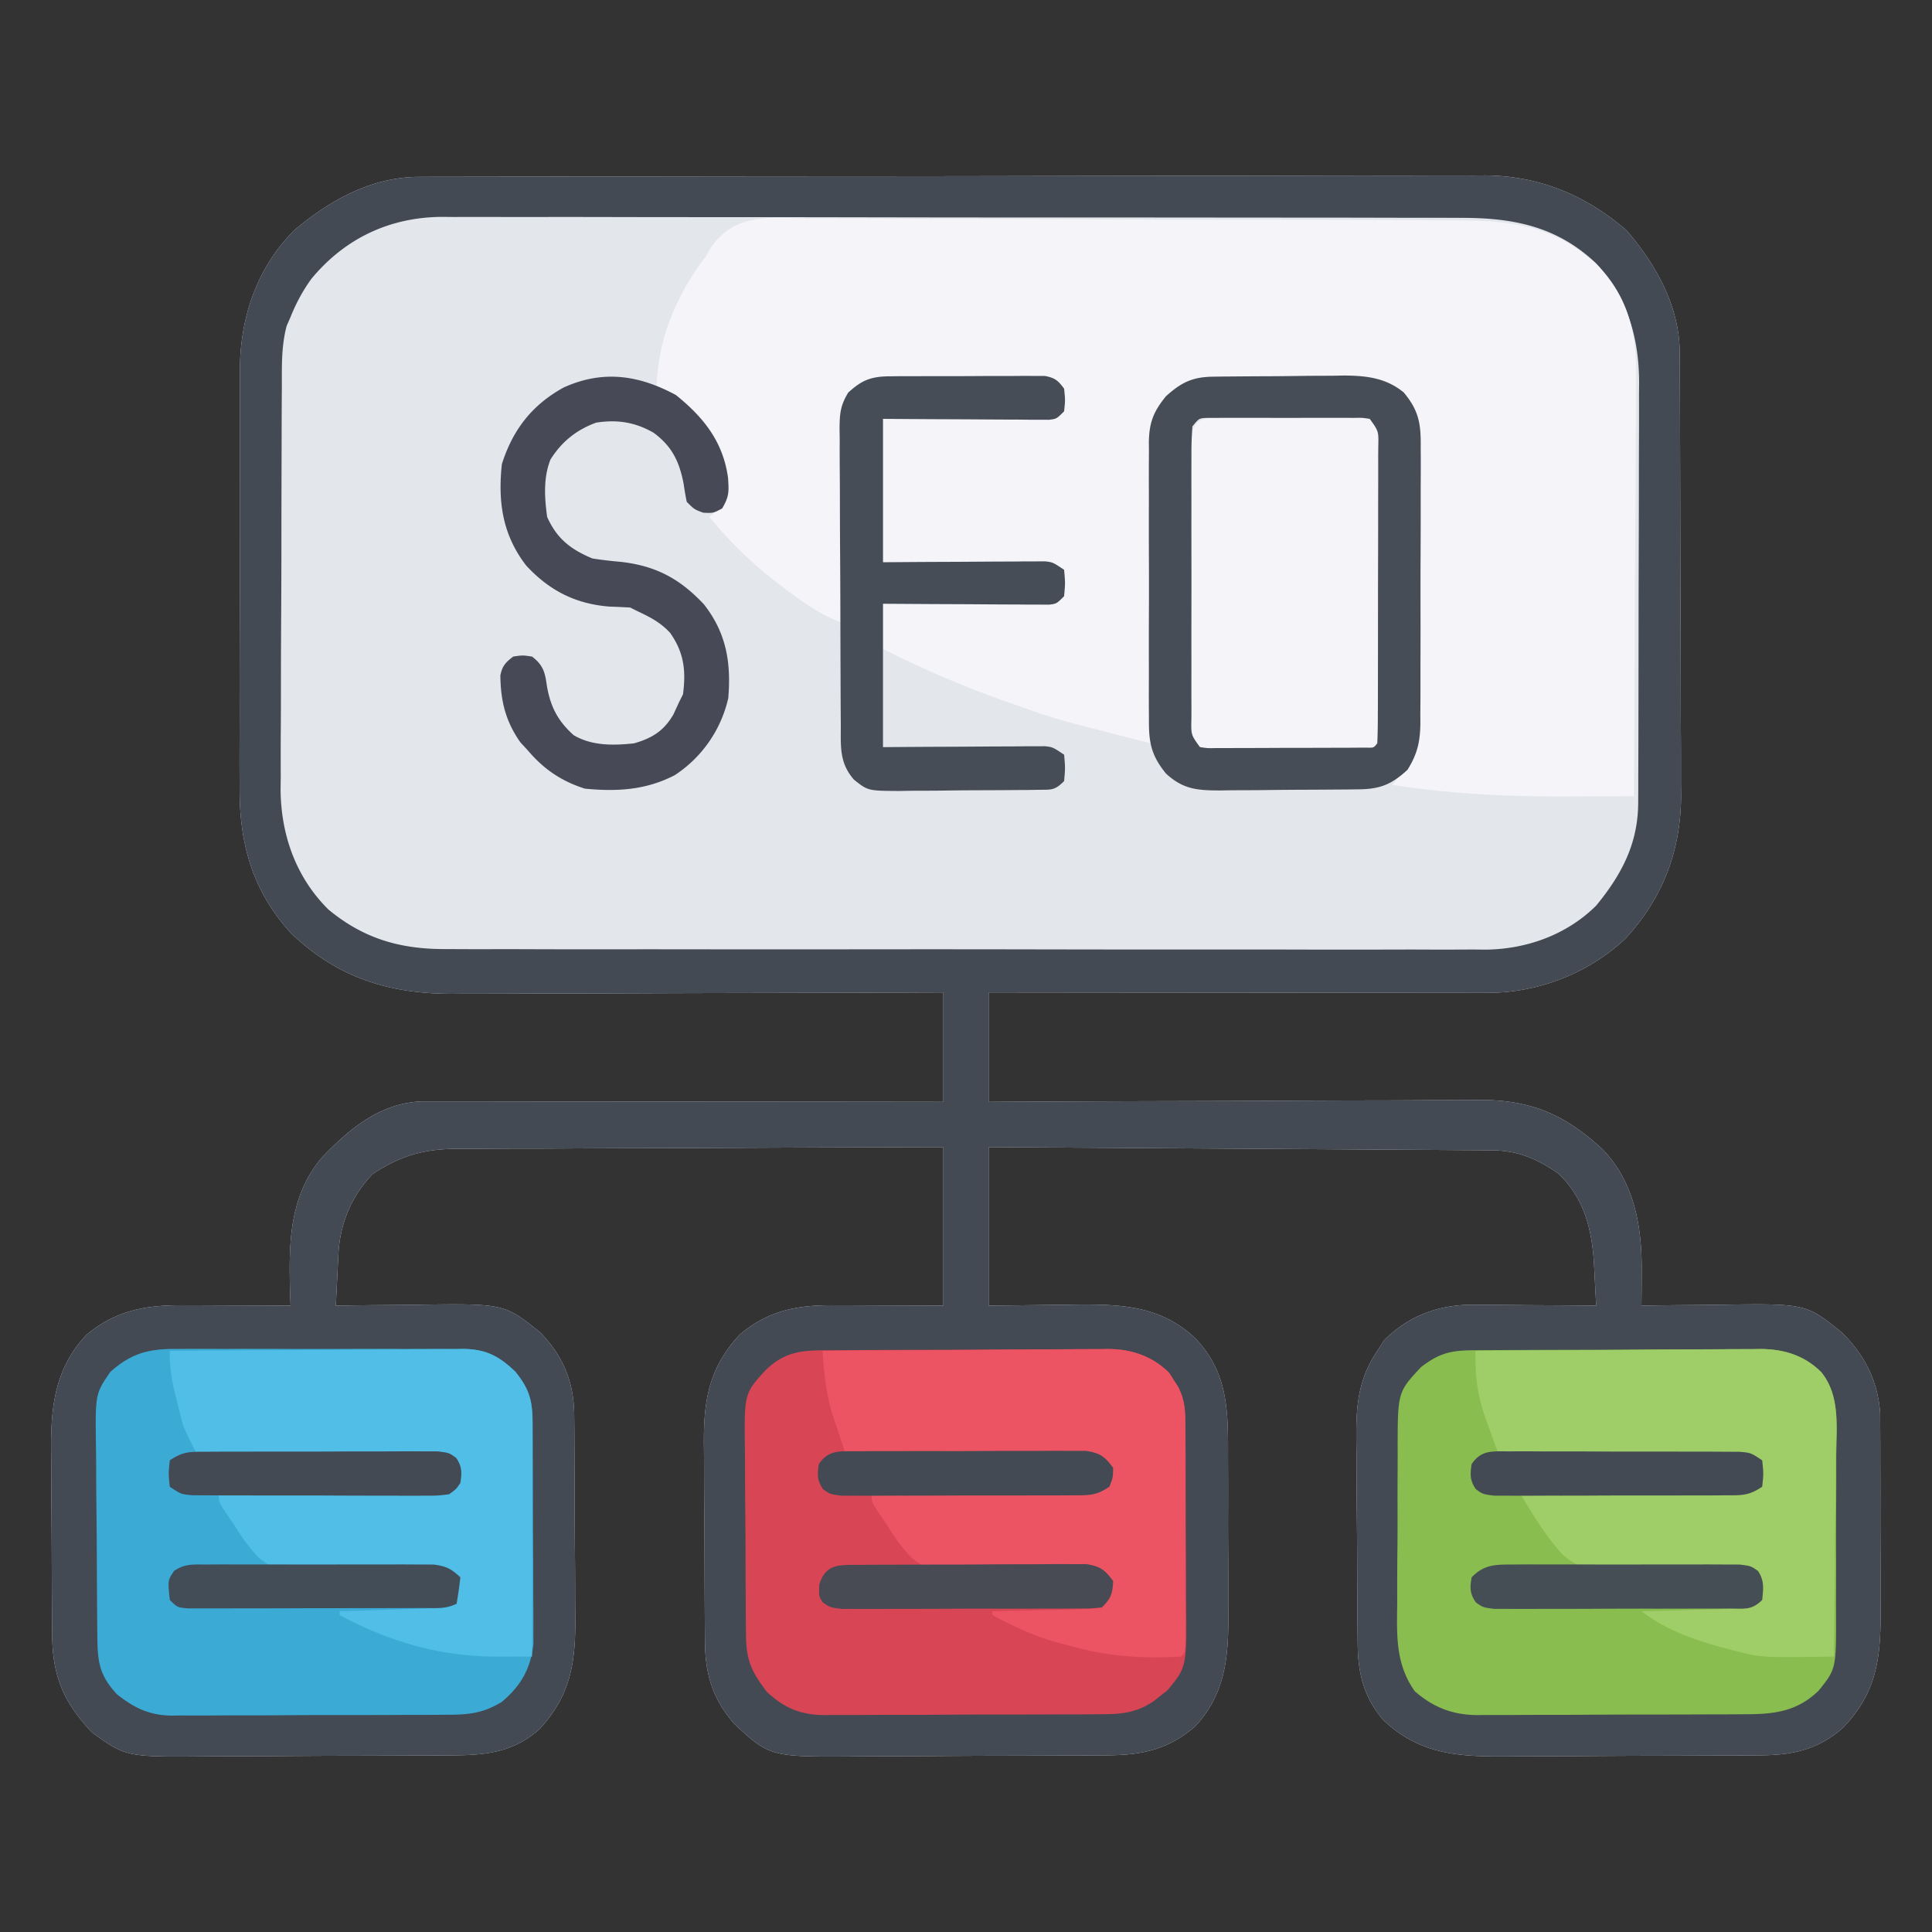
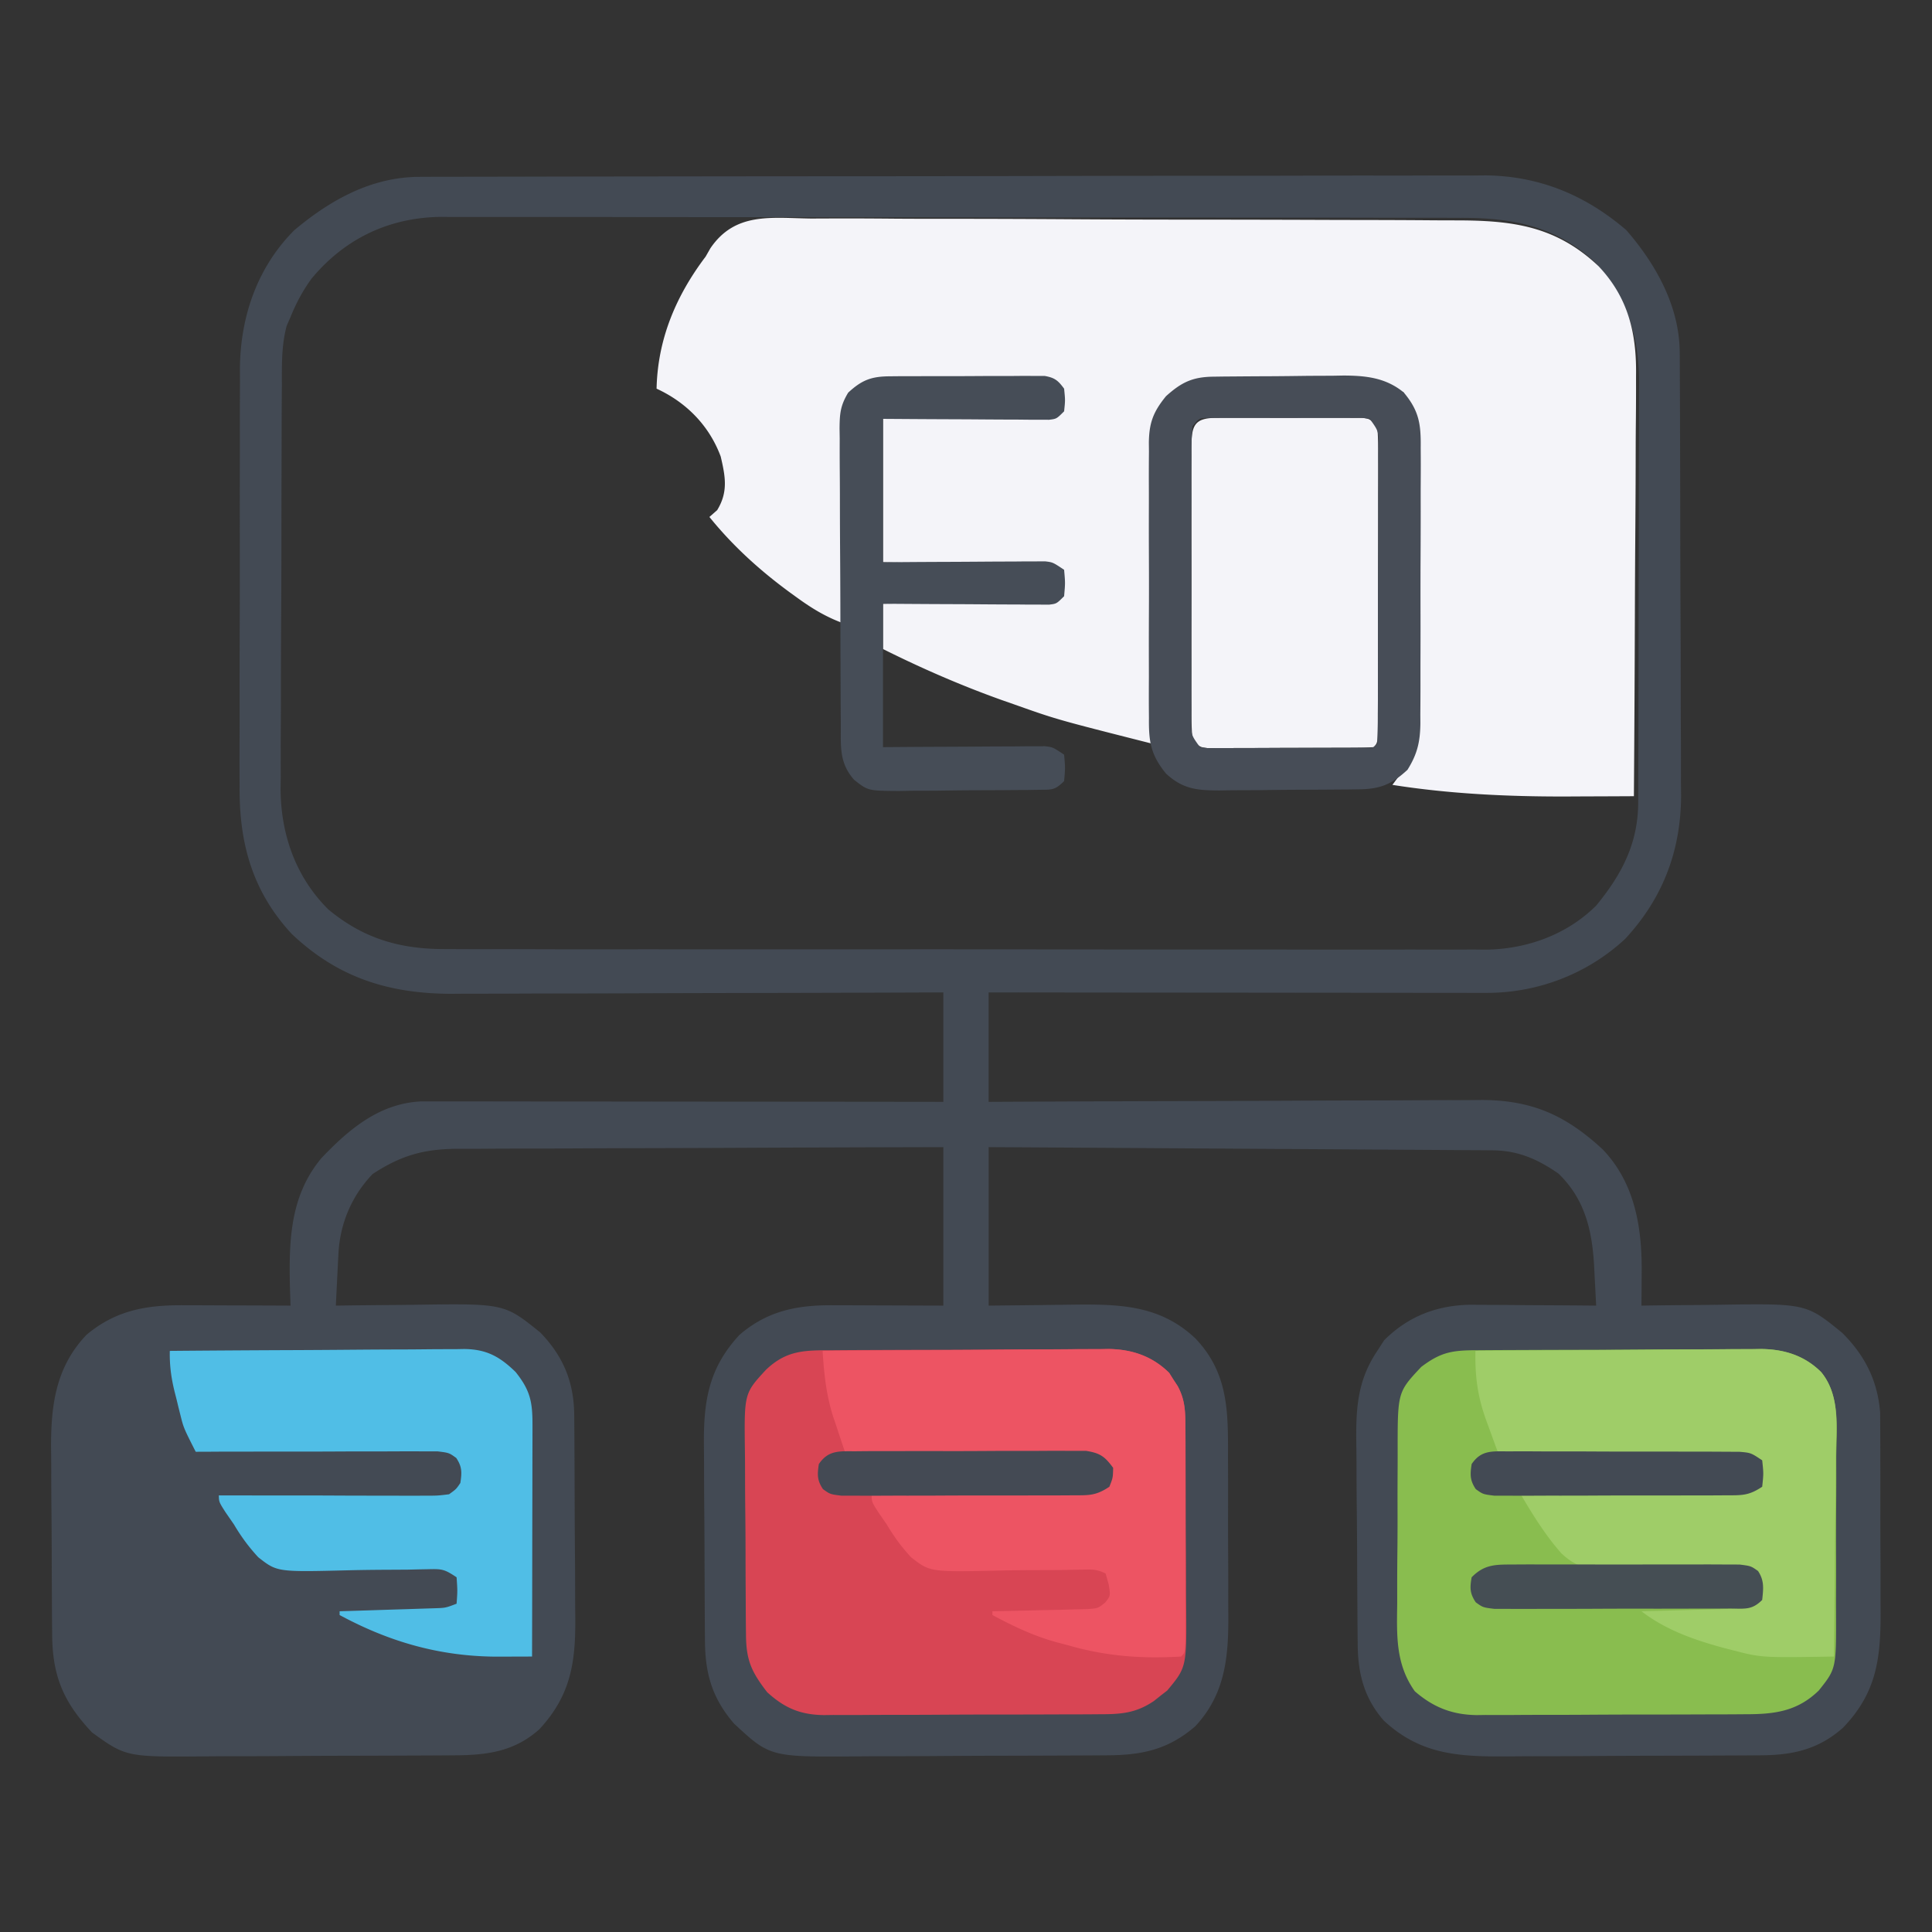
<svg xmlns="http://www.w3.org/2000/svg" width="512" height="512">
  <rect width="100%" height="100%" fill="#333333" stroke="none" />
-   <path fill="#E3E6EA" d="m111.217 46.866 3.141-.014h3.431l3.66-.01q5.025-.014 10.05-.017 5.422-.007 10.843-.022c8.728-.02 17.456-.03 26.183-.039q6.171-.007 12.341-.015a57497 57497 0 0 1 51.69-.044l2.672-.002c14.279-.008 28.557-.033 42.836-.066q22.006-.049 44.013-.054c8.233-.002 16.466-.01 24.698-.036q10.52-.034 21.04-.02c3.574.004 7.148.002 10.722-.017 3.886-.021 7.772-.01 11.658.002l3.377-.033c14.32.116 26.625 5.222 37.428 14.521 7.875 9.068 14.093 20.22 14.147 32.443l.022 3.35.008 3.664.02 3.87c.02 4.233.031 8.467.041 12.7l.013 4.387q.029 10.312.041 20.626.015 11.865.077 23.73.044 9.195.048 18.388c.002 3.653.011 7.306.036 10.959.028 4.087.024 8.174.017 12.262l.039 3.608c-.09 14.569-4.873 27.103-14.822 37.826-9.935 9.25-23.14 14.32-36.648 14.307l-3.543.004-3.845-.01h-4.082q-5.52-.001-11.044-.013c-3.851-.006-7.703-.006-11.555-.008q-10.932-.005-21.865-.021-12.45-.015-24.9-.022-25.602-.016-51.205-.05v29l12.769-.063c13.938-.067 27.875-.111 41.813-.144 8.45-.02 16.898-.049 25.346-.095q11.052-.06 22.103-.074c3.898-.006 7.796-.018 11.693-.047q5.515-.039 11.03-.03c1.976-.001 3.953-.022 5.93-.045 13.395.062 22.3 4.085 32.03 13.084 8.624 8.996 10.472 20.857 10.348 32.789l-.013 2.52q-.02 3.053-.049 6.105l3.238-.048c4.007-.054 8.014-.089 12.02-.117q2.59-.022 5.18-.061c23.22-.343 23.22-.343 32.742 7.425 6.008 5.944 9.429 12.706 10.08 21.195l.015 3.576.015 1.994c.014 2.154.013 4.308.01 6.462l.014 4.539q.01 4.748.002 9.494c-.006 4.031.01 8.062.034 12.093.015 3.124.016 6.247.013 9.371q0 2.228.015 4.455c.077 12.766-.86 22.03-9.96 31.485-6.602 5.835-13.444 7.286-22.045 7.314l-2.672.02c-2.922.02-5.845.031-8.767.041l-3.03.013q-7.944.03-15.888.044c-5.455.011-10.91.046-16.364.085-4.207.027-8.413.035-12.62.038q-3.014.008-6.028.035c-13.277.116-24.12.038-34.313-9.515-5.14-5.888-6.808-12.332-6.884-20.005l-.025-2.169q-.035-3.555-.055-7.112l-.017-2.46q-.039-6.457-.06-12.912-.02-5.324-.082-10.647c-.05-4.296-.074-8.591-.081-12.887q-.01-2.445-.046-4.89c-.13-9.295.173-16.88 5.559-24.856l1.812-2.812c6.267-6.267 13.746-9.205 22.584-9.415q2.349 0 4.698.032l2.521.008c2.629.011 5.257.036 7.885.062q2.691.016 5.383.027 6.559.035 13.117.098-.206-4.077-.426-8.152l-.114-2.316c-.522-9.46-2.431-17.73-9.46-24.532-5.668-3.895-10.722-6.115-17.638-6.158l-3.556-.03-3.906-.017-4.11-.03q-5.581-.04-11.162-.068c-3.888-.022-7.776-.05-11.664-.076q-11.043-.074-22.088-.138-12.573-.076-25.146-.16-25.865-.17-51.73-.323v42c11.727-.118 11.727-.118 23.453-.27 11.88-.103 22.268.367 31.36 8.989 8.788 9.228 8.651 19.479 8.62 31.558l.016 4.733q.014 4.94-.003 9.881c-.011 4.198.009 8.394.038 12.591.018 3.254.018 6.508.012 9.763q0 2.319.019 4.639c.077 11.208-.798 21.035-8.738 29.58-7.237 6.252-14.209 7.683-23.518 7.713l-2.672.02c-2.917.02-5.834.031-8.751.041l-3.027.013q-7.935.03-15.868.044c-5.447.011-10.894.046-16.341.085-4.202.027-8.404.035-12.606.038a879 879 0 0 0-6.02.035c-23.877.208-23.877.208-33.439-8.676-5.752-6.66-7.645-13.156-7.712-21.79l-.02-2.115q-.028-3.457-.041-6.915l-.013-2.395q-.03-6.279-.044-12.558a1938 1938 0 0 0-.085-12.918 1464 1464 0 0 1-.038-9.979 548 548 0 0 0-.035-4.758c-.13-11.785 1.116-20.607 9.387-29.556 7.388-6.41 15.302-7.951 24.77-7.89l2.25.002c2.766.006 5.53.02 8.296.033L250 346v-42c-17.968.04-35.936.097-53.904.184-8.343.04-16.686.072-25.03.087q-10.912.019-21.824.084c-3.85.022-7.699.038-11.548.037q-5.444 0-10.886.05c-1.956.012-3.911.005-5.867-.003-8.887.104-14.8 1.854-22.191 6.686-5.578 5.832-8.665 13.168-9.066 21.203l-.127 2.422-.12 2.5-.13 2.547q-.158 3.1-.307 6.203l3.33-.048c4.118-.054 8.237-.089 12.356-.117q2.663-.022 5.324-.061c23.65-.34 23.65-.34 33.166 7.343 6.167 6.365 8.935 13.237 9.001 21.966l.02 2.174c.02 2.375.031 4.75.041 7.126l.013 2.465q.03 6.463.044 12.927c.011 4.435.046 8.87.085 13.305.027 3.423.035 6.846.038 10.27q.008 2.45.035 4.9c.13 12.059-1.052 20.883-9.52 30.023-6.695 5.98-14.003 6.876-22.674 6.904l-2.672.02c-2.917.02-5.834.031-8.751.041l-3.027.013q-7.935.03-15.868.044c-5.447.011-10.894.046-16.341.085-4.202.027-8.404.035-12.606.038a879 879 0 0 0-6.02.035c-21.52.188-21.52.188-30.56-6.312-7.535-7.963-10.5-14.867-10.591-25.868l-.02-1.988q-.028-3.24-.041-6.48l-.013-2.252q-.03-5.902-.044-11.806a1702 1702 0 0 0-.085-12.113c-.027-3.128-.035-6.256-.038-9.384a479 479 0 0 0-.035-4.461c-.139-11.74.959-22.217 9.39-31.066 7.762-6.483 15.812-7.885 25.645-7.82l2.467.004c2.588.005 5.176.018 7.763.03q2.64.008 5.28.014 6.454.017 12.908.049l-.14-3.918c-.32-12.69-.224-25.014 8.382-35.242 7.344-7.687 15.362-14.457 26.452-14.963l3.14.003 3.612-.004 3.951.01h4.17q5.655.001 11.31.013 5.913.007 11.824.008 11.193.004 22.386.021 12.744.015 25.487.022 26.212.016 52.426.05v-29l-12.737.048q-20.871.073-41.742.107c-8.433.016-16.866.037-25.299.071q-11.032.046-22.065.056c-3.89.004-7.78.013-11.67.035q-5.507.03-11.014.022c-1.97.002-3.938.018-5.907.034-16.644-.057-30.09-4.328-42.277-15.896-10.382-11.233-13.912-23.965-13.79-38.981l-.017-3.918c-.014-3.508-.003-7.016.014-10.524.014-3.692.007-7.384.003-11.076q-.002-9.292.034-18.585c.027-7.14.029-14.278.017-21.417q-.014-10.351.01-20.702.008-4.384 0-8.767c-.005-4.087.014-8.174.036-12.261l-.014-3.631C63.702 83.949 68.15 70.85 78 61c9.583-8.045 20.462-14.109 33.217-14.134" />
  <path fill="#434A54" d="m111.217 46.866 3.141-.014h3.431l3.66-.01q5.025-.014 10.05-.017 5.422-.007 10.843-.022c8.728-.02 17.456-.03 26.183-.039q6.171-.007 12.341-.015a57497 57497 0 0 1 51.69-.044l2.672-.002c14.279-.008 28.557-.033 42.836-.066q22.006-.049 44.013-.054c8.233-.002 16.466-.01 24.698-.036q10.52-.034 21.04-.02c3.574.004 7.148.002 10.722-.017 3.886-.021 7.772-.01 11.658.002l3.377-.033c14.32.116 26.625 5.222 37.428 14.521 7.875 9.068 14.093 20.22 14.147 32.443l.022 3.35.008 3.664.02 3.87c.02 4.233.031 8.467.041 12.7l.013 4.387q.029 10.312.041 20.626.015 11.865.077 23.73.044 9.195.048 18.388c.002 3.653.011 7.306.036 10.959.028 4.087.024 8.174.017 12.262l.039 3.608c-.09 14.569-4.873 27.103-14.822 37.826-9.935 9.25-23.14 14.32-36.648 14.307l-3.543.004-3.845-.01h-4.082q-5.52-.001-11.044-.013c-3.851-.006-7.703-.006-11.555-.008q-10.932-.005-21.865-.021-12.45-.015-24.9-.022-25.602-.016-51.205-.05v29l12.769-.063c13.938-.067 27.875-.111 41.813-.144 8.45-.02 16.898-.049 25.346-.095q11.052-.06 22.103-.074c3.898-.006 7.796-.018 11.693-.047q5.515-.039 11.03-.03c1.976-.001 3.953-.022 5.93-.045 13.395.062 22.3 4.085 32.03 13.084 8.624 8.996 10.472 20.857 10.348 32.789l-.013 2.52q-.02 3.053-.049 6.105l3.238-.048c4.007-.054 8.014-.089 12.02-.117q2.59-.022 5.18-.061c23.22-.343 23.22-.343 32.742 7.425 6.008 5.944 9.429 12.706 10.08 21.195l.015 3.576.015 1.994c.014 2.154.013 4.308.01 6.462l.014 4.539q.01 4.748.002 9.494c-.006 4.031.01 8.062.034 12.093.015 3.124.016 6.247.013 9.371q0 2.228.015 4.455c.077 12.766-.86 22.03-9.96 31.485-6.602 5.835-13.444 7.286-22.045 7.314l-2.672.02c-2.922.02-5.845.031-8.767.041l-3.03.013q-7.944.03-15.888.044c-5.455.011-10.91.046-16.364.085-4.207.027-8.413.035-12.62.038q-3.014.008-6.028.035c-13.277.116-24.12.038-34.313-9.515-5.14-5.888-6.808-12.332-6.884-20.005l-.025-2.169q-.035-3.555-.055-7.112l-.017-2.46q-.039-6.457-.06-12.912-.02-5.324-.082-10.647c-.05-4.296-.074-8.591-.081-12.887q-.01-2.445-.046-4.89c-.13-9.295.173-16.88 5.559-24.856l1.812-2.812c6.267-6.267 13.746-9.205 22.584-9.415q2.349 0 4.698.032l2.521.008c2.629.011 5.257.036 7.885.062q2.691.016 5.383.027 6.559.035 13.117.098-.206-4.077-.426-8.152l-.114-2.316c-.522-9.46-2.431-17.73-9.46-24.532-5.668-3.895-10.722-6.115-17.638-6.158l-3.556-.03-3.906-.017-4.11-.03q-5.581-.04-11.162-.068c-3.888-.022-7.776-.05-11.664-.076q-11.043-.074-22.088-.138-12.573-.076-25.146-.16-25.865-.17-51.73-.323v42c11.727-.118 11.727-.118 23.453-.27 11.88-.103 22.268.367 31.36 8.989 8.788 9.228 8.651 19.479 8.62 31.558l.016 4.733q.014 4.94-.003 9.881c-.011 4.198.009 8.394.038 12.591.018 3.254.018 6.508.012 9.763q0 2.319.019 4.639c.077 11.208-.798 21.035-8.738 29.58-7.237 6.252-14.209 7.683-23.518 7.713l-2.672.02c-2.917.02-5.834.031-8.751.041l-3.027.013q-7.935.03-15.868.044c-5.447.011-10.894.046-16.341.085-4.202.027-8.404.035-12.606.038a879 879 0 0 0-6.02.035c-23.877.208-23.877.208-33.439-8.676-5.752-6.66-7.645-13.156-7.712-21.79l-.02-2.115q-.028-3.457-.041-6.915l-.013-2.395q-.03-6.279-.044-12.558a1938 1938 0 0 0-.085-12.918 1464 1464 0 0 1-.038-9.979 548 548 0 0 0-.035-4.758c-.13-11.785 1.116-20.607 9.387-29.556 7.388-6.41 15.302-7.951 24.77-7.89l2.25.002c2.766.006 5.53.02 8.296.033L250 346v-42c-17.968.04-35.936.097-53.904.184-8.343.04-16.686.072-25.03.087q-10.912.019-21.824.084c-3.85.022-7.699.038-11.548.037q-5.444 0-10.886.05c-1.956.012-3.911.005-5.867-.003-8.887.104-14.8 1.854-22.191 6.686-5.578 5.832-8.665 13.168-9.066 21.203l-.127 2.422-.12 2.5-.13 2.547q-.158 3.1-.307 6.203l3.33-.048c4.118-.054 8.237-.089 12.356-.117q2.663-.022 5.324-.061c23.65-.34 23.65-.34 33.166 7.343 6.167 6.365 8.935 13.237 9.001 21.966l.02 2.174c.02 2.375.031 4.75.041 7.126l.013 2.465q.03 6.463.044 12.927c.011 4.435.046 8.87.085 13.305.027 3.423.035 6.846.038 10.27q.008 2.45.035 4.9c.13 12.059-1.052 20.883-9.52 30.023-6.695 5.98-14.003 6.876-22.674 6.904l-2.672.02c-2.917.02-5.834.031-8.751.041l-3.027.013q-7.935.03-15.868.044c-5.447.011-10.894.046-16.341.085-4.202.027-8.404.035-12.606.038a879 879 0 0 0-6.02.035c-21.52.188-21.52.188-30.56-6.312-7.535-7.963-10.5-14.867-10.591-25.868l-.02-1.988q-.028-3.24-.041-6.48l-.013-2.252q-.03-5.902-.044-11.806a1702 1702 0 0 0-.085-12.113c-.027-3.128-.035-6.256-.038-9.384a479 479 0 0 0-.035-4.461c-.139-11.74.959-22.217 9.39-31.066 7.762-6.483 15.812-7.885 25.645-7.82l2.467.004c2.588.005 5.176.018 7.763.03q2.64.008 5.28.014 6.454.017 12.908.049l-.14-3.918c-.32-12.69-.224-25.014 8.382-35.242 7.344-7.687 15.362-14.457 26.452-14.963l3.14.003 3.612-.004 3.951.01h4.17q5.655.001 11.31.013 5.913.007 11.824.008 11.193.004 22.386.021 12.744.015 25.487.022 26.212.016 52.426.05v-29l-12.737.048q-20.871.073-41.742.107c-8.433.016-16.866.037-25.299.071q-11.032.046-22.065.056c-3.89.004-7.78.013-11.67.035q-5.507.03-11.014.022c-1.97.002-3.938.018-5.907.034-16.644-.057-30.09-4.328-42.277-15.896-10.382-11.233-13.912-23.965-13.79-38.981l-.017-3.918c-.014-3.508-.003-7.016.014-10.524.014-3.692.007-7.384.003-11.076q-.002-9.292.034-18.585c.027-7.14.029-14.278.017-21.417q-.014-10.351.01-20.702.008-4.384 0-8.767c-.005-4.087.014-8.174.036-12.261l-.014-3.631C63.702 83.949 68.15 70.85 78 61c9.583-8.045 20.462-14.109 33.217-14.134M82.5 73.922C80.211 77.093 78.455 80.374 77 84l-1.032 2.359c-1.413 5.316-1.271 10.478-1.274 15.958l-.026 3.752q-.029 5.08-.035 10.16-.006 3.183-.017 6.366-.037 11.13-.042 22.258c-.003 6.887-.033 13.774-.075 20.66a3093 3093 0 0 0-.05 17.803c-.002 3.534-.01 7.068-.039 10.603-.031 3.953-.022 7.905-.01 11.859l-.044 3.485C74.463 221.248 78.394 232.446 87 241c9.464 7.86 19.264 10.604 31.397 10.515l3.675.02c3.341.016 6.681.013 10.022.003 3.613-.007 7.226.009 10.839.022 7.068.021 14.136.021 21.204.013q8.62-.008 17.243.001l2.483.003 4.995.006c15.598.016 31.196.007 46.794-.01 14.253-.014 28.506 0 42.76.03a16532 16532 0 0 0 48.94.027l2.474-.001q8.604-.002 17.208.022 10.495.027 20.992-.005c3.566-.012 7.131-.015 10.698.004 3.875.02 7.75 0 11.625-.022l3.375.036c10.854-.128 21.456-3.912 29.276-11.664 6.788-8.266 11.105-16.475 11.14-27.317l.018-3.19.003-3.468.015-3.678q.018-4.984.024-9.968.005-3.12.012-6.239.02-9.778.027-19.555.007-11.254.05-22.51.034-8.72.034-17.44 0-5.197.025-10.396c.02-3.872.015-7.744.008-11.617l.028-3.437c-.062-12-3.235-22.468-11.458-31.45-10.39-9.793-21.986-12.041-35.862-12.002l-3.598-.014q-4.918-.014-9.835-.01c-3.543 0-7.086-.01-10.628-.02q-10.402-.023-20.803-.023-8.458-.002-16.916-.012-24-.026-48-.025h-5.227c-13.982.001-27.964-.018-41.947-.046q-21.555-.043-43.112-.04c-8.062 0-16.125-.005-24.187-.027q-10.298-.029-20.594-.009c-3.5.006-6.998.007-10.497-.01a1405 1405 0 0 0-11.404.009L117 57.474c-13.834.124-25.683 5.755-34.499 16.448" />
  <path fill="#F4F4F9" d="M214.827 57.915q3.05-.006 6.098-.024c5.51-.02 11.016.017 16.525.065 5.774.041 11.548.035 17.321.034 9.699.007 19.397.048 29.095.111 11.197.073 22.392.102 33.588.103 11.939.003 23.877.036 35.815.078q5.145.014 10.292.02 8.104.014 16.21.08 2.966.02 5.931.02c15.079.002 26.56 1.413 37.946 12.153 7.91 8.391 10.1 17.848 9.92 29.077l.002 3.67a1003 1003 0 0 1-.063 9.853c-.032 3.445-.034 6.891-.04 10.337-.016 6.51-.057 13.019-.107 19.528-.056 7.417-.083 14.834-.108 22.252-.052 15.243-.14 30.485-.252 45.728q-5.999.035-11.997.051a2329 2329 0 0 0-6.026.031c-15.34.036-30.81-.687-45.977-3.082l1.059-1.426 1.378-1.886 1.372-1.864c2.707-4.145 2.346-8.421 2.352-13.18l.015-2.582q.021-4.232.027-8.464l.017-5.878q.015-6.162.02-12.324c.006-5.267.03-10.534.058-15.802.019-4.046.024-8.093.026-12.14q.004-2.911.024-5.826c.017-2.714.015-5.429.008-8.143l.028-2.436c-.032-4.363-.393-6.82-3.384-10.049v-2c-4.306-1.746-7.888-3.122-12.56-3.161l-2.792-.03-3.011-.012-3.106-.017q-3.255-.014-6.508-.02c-3.312-.01-6.623-.041-9.935-.072q-3.164-.01-6.326-.016l-2.993-.038c-5.346.018-9.172.317-13.769 3.366-4.625 5.125-5.157 8.395-5.205 15.122l-.03 2.542q-.046 4.172-.081 8.344l-.063 5.776q-.082 7.61-.153 15.22-.077 7.761-.161 15.523-.162 15.236-.307 30.473c-24.973-6.333-24.973-6.333-36.188-10.312l-3.234-1.131C254.77 181.699 244.264 177.132 234 172v-12l4.207-.076q7.695-.142 15.391-.296 3.337-.066 6.673-.125 4.785-.088 9.569-.187l3.033-.05 2.79-.06 2.47-.048c1.881.043 1.881.043 2.867-1.158q.061-3.5 0-7c-2.329-1.164-3.763-1.155-6.358-1.205l-2.73-.06-2.951-.051-3.018-.063q-4.785-.097-9.568-.183l-6.477-.131C244.6 149.199 239.3 149.1 234 149v-38l10.027-.184q4.786-.093 9.571-.188 3.337-.066 6.673-.125 4.785-.088 9.569-.187l3.033-.05 2.79-.06 2.47-.048c1.881.043 1.881.043 2.867-1.158.25-2.958.25-2.958 0-6-2.464-2.464-3.164-2.256-6.554-2.275l-2.863-.029-3.103.003-3.184-.013q-3.34-.009-6.68-.002c-3.404.003-6.808-.02-10.212-.045q-3.243-.004-6.486-.002l-3.084-.028c-6.933-.004-6.933-.004-12.834 3.391-2.268 3.402-2.267 4.666-2.319 8.665l-.06 3.518-.035 3.797-.059 3.889c-.051 3.408-.09 6.816-.128 10.224-.04 3.479-.091 6.957-.141 10.436Q223.114 154.765 223 165c-4.35-1.647-7.935-3.843-11.688-6.562l-1.859-1.342C201.42 151.216 194.265 144.75 188 137l2.062-1.812c2.929-4.818 2.19-8.823.938-14.188-3.032-8.19-9.096-14.356-17-18 .29-13.124 5.126-24.579 13-35l1.262-2.207c6.553-9.641 16.063-8.027 26.565-7.878" />
  <path fill="#D84554" d="m220.405 357.823 2.564-.02c2.797-.02 5.594-.031 8.39-.041l2.901-.013q7.6-.03 15.2-.044c5.223-.011 10.446-.046 15.669-.085 4.025-.027 8.05-.035 12.076-.038q2.888-.008 5.774-.035c2.7-.025 5.398-.024 8.098-.017l2.387-.039c6.327.06 11.796 1.804 16.376 6.325l1.097 1.746c.38.58.761 1.158 1.153 1.754 2 3.7 2.046 6.83 2.071 10.956l.03 3.925.012 4.252.017 4.37q.015 4.582.02 9.166c.006 3.9.03 7.798.058 11.697.019 3.01.024 6.021.026 9.032q.004 2.154.024 4.309c.143 16.781.143 16.781-5.032 23l-1.754 1.352-1.746 1.398c-4.726 3.192-8.58 3.524-14.237 3.518l-2.569.02c-2.801.019-5.603.023-8.405.025l-5.851.02q-6.135.017-12.269.015c-5.232 0-10.464.027-15.696.061-4.03.022-8.059.026-12.089.025q-2.893.005-5.785.027c-2.702.02-5.403.014-8.106.002l-2.398.034c-6.222-.07-10.443-1.803-15.118-6.083-4.083-5.308-5.54-8.342-5.6-15.098l-.025-2.002c-.024-2.18-.032-4.36-.04-6.54l-.026-4.566a2249 2249 0 0 1-.028-9.573c-.005-4.074-.043-8.146-.088-12.219-.03-3.145-.037-6.29-.038-9.435q-.006-2.25-.038-4.502c-.196-15.234-.196-15.234 5.59-21.502 5.446-5.18 10.15-5.152 17.405-5.177" />
-   <path fill="#3BABD6" d="m47.053 357.482 2.663-.02c2.888-.018 5.775-.007 8.663.007q3.024-.004 6.047-.012 6.327-.008 12.652.022c5.4.022 10.798.01 16.197-.015 4.16-.014 8.32-.01 12.48 0q2.985.005 5.972-.01c2.783-.01 5.566.006 8.35.028l2.48-.024c6.063.09 9.66 1.839 14.088 6.14 3.825 4.797 4.481 7.83 4.516 13.874l.015 1.977q.021 3.236.027 6.473l.017 4.51q.015 4.73.02 9.463c.006 4.029.03 8.058.058 12.087.019 3.108.024 6.215.026 9.322q.004 2.228.024 4.454c.017 2.085.015 4.168.008 6.253l.011 3.586c-.704 6.523-3.29 11.152-8.367 15.403-5.015 3.08-8.927 3.441-14.632 3.42l-2.565.026a949 949 0 0 1-8.358.023l-5.835.023q-6.11.019-12.22.009c-5.208-.006-10.415.025-15.622.065-4.017.026-8.034.029-12.05.025q-2.88.003-5.758.03c-2.69.022-5.379.012-8.069-.006l-2.378.04c-5.936-.09-9.877-1.98-14.513-5.655-4.478-4.822-5.125-8.263-5.193-14.731l-.025-2.061q-.035-3.375-.055-6.751l-.017-2.335q-.039-6.121-.06-12.243a1235 1235 0 0 0-.082-10.106c-.05-4.075-.074-8.15-.081-12.226a415 415 0 0 0-.046-4.644c-.212-14.497-.212-14.497 3.8-20.332 5.711-5.1 10.395-6.162 17.812-6.089" />
  <path fill="#89BD4F" d="m391.362 357.823 2.622-.02c2.872-.02 5.745-.031 8.618-.041l2.973-.013q7.794-.03 15.589-.044c5.36-.011 10.72-.046 16.079-.085 4.126-.027 8.253-.035 12.38-.038q2.962-.008 5.925-.035c2.771-.025 5.542-.024 8.314-.017l2.453-.039c6.287.057 11.762 1.6 16.318 6.135 5.132 6.262 4.07 14.803 3.996 22.44q0 2.346.007 4.691.003 4.898-.04 9.796a988 988 0 0 0-.008 12.515c.01 3.225.001 6.45-.014 9.674q-.008 2.307.002 4.614c.038 14.86.038 14.86-4.576 20.644-5.702 5.552-11.753 6.3-19.449 6.29l-2.505.02c-2.721.02-5.442.024-8.163.026l-5.701.02q-5.97.017-11.938.015c-5.087 0-10.173.027-15.259.061-3.924.022-7.848.026-11.772.025q-2.813.005-5.624.027c-2.627.02-5.254.014-7.881.002l-2.322.034c-6.49-.075-11.539-2.044-16.454-6.319-5.093-7.18-4.772-14.698-4.659-23.146q.002-2.31-.003-4.62.001-4.818.058-9.637c.045-4.103.046-8.205.033-12.309-.007-3.174.006-6.348.026-9.523q.012-2.269.007-4.537c-.006-15.508-.006-15.508 6.239-22.171 5.228-3.97 8.277-4.414 14.729-4.435" />
  <path fill="#ED5463" d="M218 358a6757 6757 0 0 1 31.66-.207c4.9-.021 9.802-.05 14.702-.095q7.1-.063 14.2-.078a682 682 0 0 0 5.406-.043c2.533-.03 5.064-.033 7.596-.031l2.237-.044c6.173.049 11.584 1.917 16.039 6.314l1.098 1.747 1.152 1.753c2.023 3.742 2.037 6.893 2.04 11.067l.009 3.994-.006 4.318.003 4.42q.001 4.627-.006 9.255-.006 5.943.004 11.887.005 4.56 0 9.12 0 2.194.002 4.386.002 3.057-.007 6.112l-.002 3.52C314 438 314 438 313 439c-10.427.63-19.921-.076-30-3l-2.672-.691c-6.186-1.682-11.693-4.275-17.328-7.309v-1l2.523-.044q4.637-.092 9.275-.218c1.995-.05 3.99-.085 5.985-.119l3.799-.107 3.507-.08c2.894-.208 2.894-.208 4.824-1.769 1.392-1.77 1.392-1.77.9-4.788L293 417c-2.358-1.179-3.668-1.09-6.291-1.03l-2.693.046-2.922.054q-3.067.017-6.133.024c-3.223.008-6.441.03-9.663.108-18.835.424-18.835.424-23.857-3.515-2.566-2.781-4.514-5.439-6.441-8.687l-2.236-3.238C231 398 231 398 231 396l2.258-.018q10.528-.087 21.056-.218c3.608-.044 7.216-.084 10.825-.11q5.223-.04 10.445-.117a776 776 0 0 1 5.928-.045l3.64-.06 3.21-.033c2.66-.195 2.66-.195 4.515-1.762 1.395-1.669 1.395-1.669.935-4.262-.558-2.54-.558-2.54-2.812-3.375-2.123-.12-4.25-.177-6.377-.205l-1.982-.03q-3.246-.047-6.493-.081l-4.497-.063q-5.924-.082-11.847-.153-6.042-.077-12.085-.161-11.86-.162-23.719-.307a707 707 0 0 1-2.437-7.312l-.698-2.034c-1.89-5.833-2.491-11.548-2.865-17.654" />
  <path fill="#50BEE6" d="M45 358q16.273-.141 32.546-.207c5.038-.021 10.075-.05 15.113-.095q7.294-.063 14.588-.078a725 725 0 0 0 5.562-.043c2.6-.029 5.199-.033 7.799-.031l2.315-.044c5.988.046 9.49 1.986 13.722 6.096 3.865 4.848 4.48 7.876 4.469 13.985v2.01c0 2.192-.009 4.384-.016 6.575l-.005 4.56q-.006 6-.024 12-.014 6.123-.02 12.247-.016 12.012-.049 24.025-3.114.012-6.228.019l-3.504.01C116.333 438.897 103.105 435.074 90 428v-1l2.523-.076q4.637-.143 9.275-.296 2.993-.096 5.985-.185l3.799-.127 3.507-.11c2.975-.09 2.975-.09 5.911-1.206.25-3.416.25-3.416 0-7-3.17-2.114-3.806-2.236-7.405-2.144l-2.692.047-2.907.07q-3.06.02-6.123.033c-3.212.02-6.42.056-9.63.141-18.803.46-18.803.46-23.797-3.456-2.568-2.782-4.517-5.441-6.446-8.691l-2.237-3.238C58 398 58 398 58 396l2.302-.025q10.727-.116 21.455-.263 5.514-.076 11.03-.134 5.32-.056 10.64-.136 2.032-.028 4.065-.045c1.894-.017 3.787-.047 5.681-.078l3.27-.04c2.723-.027 2.723-.027 4.557-2.279.333-2.5.333-2.5 0-5-2.78-2.78-4.482-2.275-8.377-2.319l-1.982-.03c-2.164-.031-4.328-.048-6.493-.065q-2.248-.028-4.497-.059a3282 3282 0 0 0-11.847-.128c-4.028-.04-8.057-.091-12.085-.141A9245 9245 0 0 0 52 385c-3.333-6.572-3.333-6.572-4.168-9.91l-.518-2.06-.502-2.092-.537-2.104C45.364 365.128 44.92 361.802 45 358" />
  <path fill="#9FCD68" d="M391 358a6757 6757 0 0 1 31.66-.207c4.9-.021 9.802-.05 14.702-.095q7.1-.063 14.2-.078a682 682 0 0 0 5.406-.043c2.533-.03 5.064-.033 7.596-.031l2.237-.044c6.075.048 11.455 1.768 15.84 6.13 5.104 6.244 3.984 14.647 3.847 22.243q-.014 2.304-.021 4.607c-.02 4.018-.068 8.035-.124 12.053-.051 4.11-.074 8.219-.099 12.328A3729 3729 0 0 1 486 439c-19.141.313-19.141.313-26.875-1.687l-2.089-.537c-7.893-2.12-15.519-4.763-22.036-9.776l2.523-.06q4.637-.118 9.275-.257c1.995-.057 3.99-.105 5.985-.152l3.799-.117 3.507-.095c3.102-.114 3.102-.114 5.911-2.319.417-3 .417-3 0-6-1.761-2.175-1.761-2.175-3.933-2.225l-2.39.033-2.712.018-2.942.041q-3.08 0-6.16-.008c-3.24.002-6.477.016-9.716.062-3.126.04-6.248.028-9.374.009l-2.905.078c-5.201-.074-8.259-.761-12.104-4.379-4.213-4.776-7.542-10.152-10.764-15.629l2.302-.031q10.728-.147 21.455-.308 5.514-.084 11.03-.158 5.32-.072 10.64-.156 2.033-.031 4.065-.056 2.84-.038 5.681-.086l3.27-.047c2.547.01 2.547.01 4.557-1.158v-7c-2.823-1.411-5.22-1.164-8.377-1.205l-1.982-.03q-3.246-.047-6.493-.081l-4.497-.063q-5.924-.082-11.847-.153-6.043-.077-12.085-.161-11.86-.162-23.719-.307-1.225-3.342-2.437-6.687l-.698-1.897c-2.32-6.424-2.98-11.647-2.865-18.416" />
  <path fill="#F4F4F9" d="m322.326 110.741 2.71-.019 2.933.012 3.004-.005q3.147-.003 6.294.01c3.22.011 6.439 0 9.659-.012q3.053 0 6.105.007l2.933-.012 2.71.02c.789 0 1.578.002 2.39.004C363 111 363 111 365 113c.193 2.675.262 5.246.243 7.922l.006 2.479c.003 2.711-.007 5.423-.019 8.134v5.634q-.003 5.908-.024 11.816c-.017 5.06-.021 10.12-.02 15.18q-.001 5.817-.013 11.635-.005 2.8-.006 5.599-.004 3.904-.022 7.808l.002 2.36c-.033 5.319-.033 5.319-1.147 6.433a64 64 0 0 1-4.304.145l-2.771.02-3.015.003-3.075.01q-3.227.007-6.454.007c-3.3.002-6.602.02-9.902.04q-3.129.005-6.256.005l-3.009.022-2.78-.01-2.454.005C318 198 318 198 316 196a96 96 0 0 1-.259-7.814l-.01-2.445c-.01-2.674-.003-5.348.003-8.022l-.005-5.56q-.005-5.83.01-11.661c.012-4.991.005-9.981-.007-14.972q-.009-5.742 0-11.483.003-2.76-.005-5.521c-.005-2.57.003-5.138.014-7.708l-.012-2.32c.046-5.674.746-7.741 6.597-7.753" />
  <path fill="#474D57" d="m321.528 99.823 2.773-.039 2.992-.022 3.09-.025q3.243-.02 6.484-.032c3.29-.017 6.58-.061 9.87-.105q3.153-.015 6.306-.026l2.962-.053c5.96.019 11.254.574 15.995 4.479 4.13 4.91 4.577 8.533 4.502 14.664l.016 2.574c.013 2.796-.004 5.591-.022 8.387q0 2.925.005 5.85 0 6.123-.034 12.246c-.029 5.225-.026 10.45-.013 15.676.007 4.025-.001 8.05-.014 12.075q-.006 2.89 0 5.78c.002 2.695-.014 5.389-.036 8.084l.014 2.4c-.065 4.81-.797 8.081-3.418 12.264-4.157 3.845-7.237 5.113-12.835 5.177l-2.974.039-3.21.022-3.308.025q-3.465.02-6.932.032c-3.53.017-7.058.061-10.587.105q-3.367.015-6.736.026l-3.192.053c-5.9-.018-9.702-.29-14.226-4.479-4.068-4.985-4.58-8.5-4.518-14.664l-.02-2.574c-.018-2.796-.007-5.591.007-8.387l-.012-5.85q-.008-6.123.022-12.246c.022-5.225.01-10.45-.015-15.676-.014-4.025-.01-8.05 0-12.075q.005-2.89-.01-5.78c-.01-2.695.006-5.389.028-8.084l-.024-2.4c.08-5.202 1.15-8.113 4.542-12.264 4.091-3.692 7.049-5.11 12.528-5.177M316 113a96 96 0 0 0-.259 7.814l-.01 2.445c-.01 2.674-.003 5.348.003 8.022l-.005 5.56q-.005 5.83.01 11.661c.012 4.991.005 9.981-.007 14.972q-.009 5.742 0 11.483.003 2.76-.005 5.521c-.005 2.57.003 5.138.014 7.708l-.012 2.32c-.109 4.205-.109 4.205 2.271 7.494 2.053.298 2.053.298 4.434.243l2.78.01 3.009-.023h3.078q3.225-.006 6.448-.024c3.303-.018 6.606-.02 9.91-.02l6.251-.018 3.015-.003 2.77-.02 2.452-.011c1.87.068 1.87.068 2.853-1.134.106-2.606.147-5.186.145-7.793l.01-2.473q.013-4.068.013-8.136l.01-5.632q.009-5.91.007-11.82c0-5.06.014-10.118.031-15.177q.015-5.817.013-11.635 0-2.798.013-5.597c.01-2.605.007-5.21 0-7.815.007-.777.012-1.553.018-2.354.126-4.244.126-4.244-2.26-7.568-2.005-.305-2.005-.305-4.326-.259l-2.71-.019-2.933.012-3.004-.005q-3.147-.002-6.294.01c-3.22.011-6.439 0-9.659-.012q-3.053 0-6.105.007l-2.933-.012-2.71.02-2.39.004c-2.173.085-2.173.085-3.936 2.254" />
  <path fill="#464D57" d="m235.813 99.725 2.882-.029 3.09.003 3.19-.013q3.335-.008 6.67-.002c3.408.003 6.816-.02 10.224-.045q3.24-.004 6.479-.002l3.096-.028 2.873.019 2.527-.002c2.674.464 3.561 1.205 5.156 3.374.313 3.062.313 3.062 0 6-2 2-2 2-3.987 2.24l-2.463-.013h-2.79l-3.018-.032-3.085-.008c-3.26-.011-6.521-.037-9.782-.062q-3.31-.016-6.621-.027c-5.418-.02-10.836-.06-16.254-.098v38l9.738-.07q4.662-.023 9.323-.04 3.244-.015 6.487-.04c3.105-.025 6.21-.036 9.315-.045l2.936-.032h2.73l2.402-.014C279 149 279 149 282 151c.313 3.5.313 3.5 0 7-2 2-2 2-3.987 2.24l-2.463-.013h-2.79l-3.018-.032-3.085-.008c-3.26-.011-6.521-.037-9.782-.062q-3.31-.016-6.621-.027c-5.418-.02-10.836-.06-16.254-.098v38l9.738-.07q4.662-.023 9.323-.04 3.244-.015 6.487-.04c3.105-.025 6.21-.036 9.315-.045l2.936-.032h2.73l2.402-.014C279 198 279 198 282 200c.313 3.5.313 3.5 0 7-2.49 2.49-3.282 2.264-6.722 2.306l-2.974.049-3.226.016c-1.093.01-2.185.018-3.311.027q-3.476.022-6.95.028c-3.54.011-7.076.06-10.614.111q-3.375.015-6.75.022l-3.201.059c-8.22-.05-8.22-.05-11.905-2.965-3.977-4.495-3.506-8.834-3.524-14.543l-.02-2.755q-.028-4.517-.041-9.035l-.013-3.115q-.03-8.16-.044-16.318a3314 3314 0 0 0-.085-16.864c-.026-4.32-.035-8.64-.038-12.96a944 944 0 0 0-.035-6.218c-.025-2.899-.024-5.797-.017-8.696l-.039-2.595c.035-3.95.206-6.053 2.288-9.5 3.618-3.345 6.13-4.302 11.034-4.329" />
-   <path fill="#474A56" d="M179.125 104.688c7.371 5.929 12.513 12.414 13.813 21.937.242 3.635.322 4.934-1.563 8.125-2.375 1.25-2.375 1.25-5 1.125C184 135 184 135 182 133a66 66 0 0 1-.812-4.687c-1.12-5.919-3.06-10.012-7.977-13.63-4.939-2.823-9.6-3.538-15.211-2.683-5.216 1.906-9.138 5.03-12.11 9.77-1.935 4.847-1.583 10.136-.89 15.23 2.575 5.737 6.236 8.614 12 11 2.425.379 4.866.667 7.313.875 9.366 1.031 15.732 4.382 22.183 11.223 5.97 7.552 7.3 15.473 6.504 24.902a33.17 33.17 0 0 1-14.156 20.414c-7.67 3.978-15.275 4.409-23.844 3.586-6.12-1.943-10.832-5.097-15-10l-2.125-2.312c-3.916-5.614-5.201-10.911-5.273-17.708.507-2.523 1.381-3.422 3.398-4.98 2.5-.375 2.5-.375 5 0 2.969 2.272 3.442 4.186 3.938 7.813.973 5.516 2.86 9.191 7.062 13 4.847 2.878 10.53 2.762 16 2.187 4.782-1.355 7.916-3.296 10.438-7.625.515-1.114 1.03-2.228 1.562-3.375l1-2c.82-6.295.269-11.078-3.43-16.309-2.542-2.738-5.197-4.1-8.57-5.691l-2-1a264 264 0 0 0-5.5-.25c-9.002-.712-15.895-4.234-22.031-10.848-6.286-8.141-7.543-16.812-6.469-26.902 2.892-9.136 8.01-15.71 16.383-20.309 10.397-4.71 19.904-3.316 29.742 1.996" />
-   <path fill="#484A54" d="m227.703 414.71 2.05-.02c2.238-.02 4.475-.024 6.712-.026l4.666-.02q4.892-.017 9.783-.015c4.178 0 8.355-.027 12.532-.061 3.213-.022 6.426-.026 9.639-.025q2.31-.005 4.62-.027a440 440 0 0 1 6.463-.002l3.714-.008c3.7.586 4.923 1.502 7.118 4.494-.162 3.392-.583 4.583-3 7-2.954.26-2.954.26-6.789.275l-2.114.015c-2.312.014-4.624.013-6.937.01l-4.812.014q-5.048.01-10.096.002c-4.315-.006-8.63.01-12.946.034-3.314.015-6.628.016-9.942.013q-2.387 0-4.774.015c-2.224.013-4.448.006-6.672-.006l-3.837.002C220 426 220 426 218.06 424.668 217 423 217 423 217.125 419.938c1.677-5.63 5.415-5.196 10.578-5.229" />
  <path fill="#444A54" d="m226.795 384.596 2.08-.02c2.27-.02 4.539-.015 6.809-.01q2.367-.007 4.733-.015 4.962-.014 9.924.003c4.238.011 8.476-.009 12.714-.038 3.26-.018 6.518-.018 9.777-.012q2.344 0 4.688-.019c2.186-.015 4.37-.004 6.556.013h3.768c3.724.592 4.948 1.49 7.156 4.502-.062 2.625-.062 2.625-1 5-3.663 2.442-5.443 2.259-9.81 2.275l-2.086.015c-2.274.014-4.548.013-6.823.01l-4.74.014q-4.97.01-9.937.002c-4.247-.006-8.494.01-12.741.034-3.264.015-6.527.016-9.79.013q-2.35 0-4.699.015a600 600 0 0 1-6.563-.006l-3.775.002C220 396 220 396 218.098 394.633c-1.579-2.349-1.513-3.866-1.098-6.633 2.547-3.78 5.496-3.385 9.795-3.404" />
  <path fill="#434A54" d="m399.81 384.628 2.086-.011c2.274-.008 4.548.005 6.823.02q2.37 0 4.74-.002 4.97 0 9.937.029c4.247.023 8.494.023 12.741.016 3.264-.003 6.527.004 9.79.013q2.349.006 4.699.004 3.282.002 6.563.028l3.775.014C464 385 464 385 467 387c.375 3.5.375 3.5 0 7-3.663 2.442-5.443 2.259-9.81 2.275l-2.086.015c-2.274.014-4.548.013-6.823.01l-4.74.014q-4.97.01-9.937.002c-4.247-.006-8.494.01-12.741.034-3.264.015-6.527.016-9.79.013q-2.35 0-4.699.015a600 600 0 0 1-6.563-.006l-3.775.002C393 396 393 396 391.098 394.633c-1.579-2.349-1.513-3.866-1.098-6.633 2.55-3.792 5.506-3.374 9.81-3.372M54.81 384.725l2.086-.015c2.274-.014 4.548-.013 6.823-.01l4.74-.014q4.97-.01 9.937-.002c4.247.006 8.494-.01 12.741-.034 3.264-.015 6.527-.016 9.79-.013q2.35 0 4.699-.015a600 600 0 0 1 6.563.006l3.775-.002c3.036.374 3.036.374 4.938 1.741 1.579 2.349 1.513 3.866 1.098 6.633-1.098 1.633-1.098 1.633-3 3-3.036.374-3.036.374-6.81.372l-2.086.011c-2.274.008-4.548-.005-6.823-.02q-2.37 0-4.74.002-4.97 0-9.937-.029c-4.247-.023-8.494-.023-12.741-.016-3.264.003-6.527-.004-9.79-.013q-2.349-.006-4.699-.004-3.282-.002-6.563-.028l-3.775-.014C48 396 48 396 45 394c-.375-3.5-.375-3.5 0-7 3.663-2.442 5.443-2.259 9.81-2.275" />
  <path fill="#454E54" d="m400.832 414.612 2.056-.016a643 643 0 0 1 6.71.006q2.334-.003 4.67-.01 4.887-.005 9.776.017c4.18.017 8.357.007 12.536-.01 3.213-.012 6.426-.008 9.638 0q2.311.003 4.623-.008a571 571 0 0 1 6.456.02l3.712.008c2.991.381 2.991.381 4.89 1.714 1.699 2.573 1.42 4.672 1.101 7.667-2.853 2.853-4.793 2.26-8.789 2.275l-2.114.015c-2.312.014-4.624.013-6.937.01l-4.812.014q-5.048.01-10.096.002c-4.315-.006-8.63.01-12.946.034-3.314.015-6.628.016-9.942.013q-2.387 0-4.774.015c-2.224.013-4.448.006-6.672-.006l-3.837.002C393 426 393 426 391.095 424.633c-1.593-2.376-1.584-3.84-1.095-6.633 3.333-3.4 6.208-3.38 10.832-3.388" />
-   <path fill="#434D58" d="m54.703 414.612 2.05-.016a643 643 0 0 1 6.712.006q2.332-.003 4.666-.01 4.892-.005 9.783.017c4.178.017 8.355.007 12.532-.01 3.213-.012 6.426-.008 9.639 0q2.31.003 4.62-.008c2.155-.008 4.308.004 6.463.02l3.714.008c3.33.407 4.704 1.116 7.118 3.381a109 109 0 0 1-1 7c-2.932 1.466-5.531 1.135-8.805 1.145l-2.119.01q-3.476.013-6.951.013l-4.82.01q-5.054.009-10.108.007c-4.324 0-8.649.014-12.973.031q-4.978.015-9.955.013-2.392 0-4.785.013c-2.226.01-4.453.007-6.68 0l-3.844.005C47 426 47 426 45 424c-.55-5.167-.55-5.167 1.1-7.667 2.84-1.993 5.16-1.714 8.603-1.721" />
</svg>